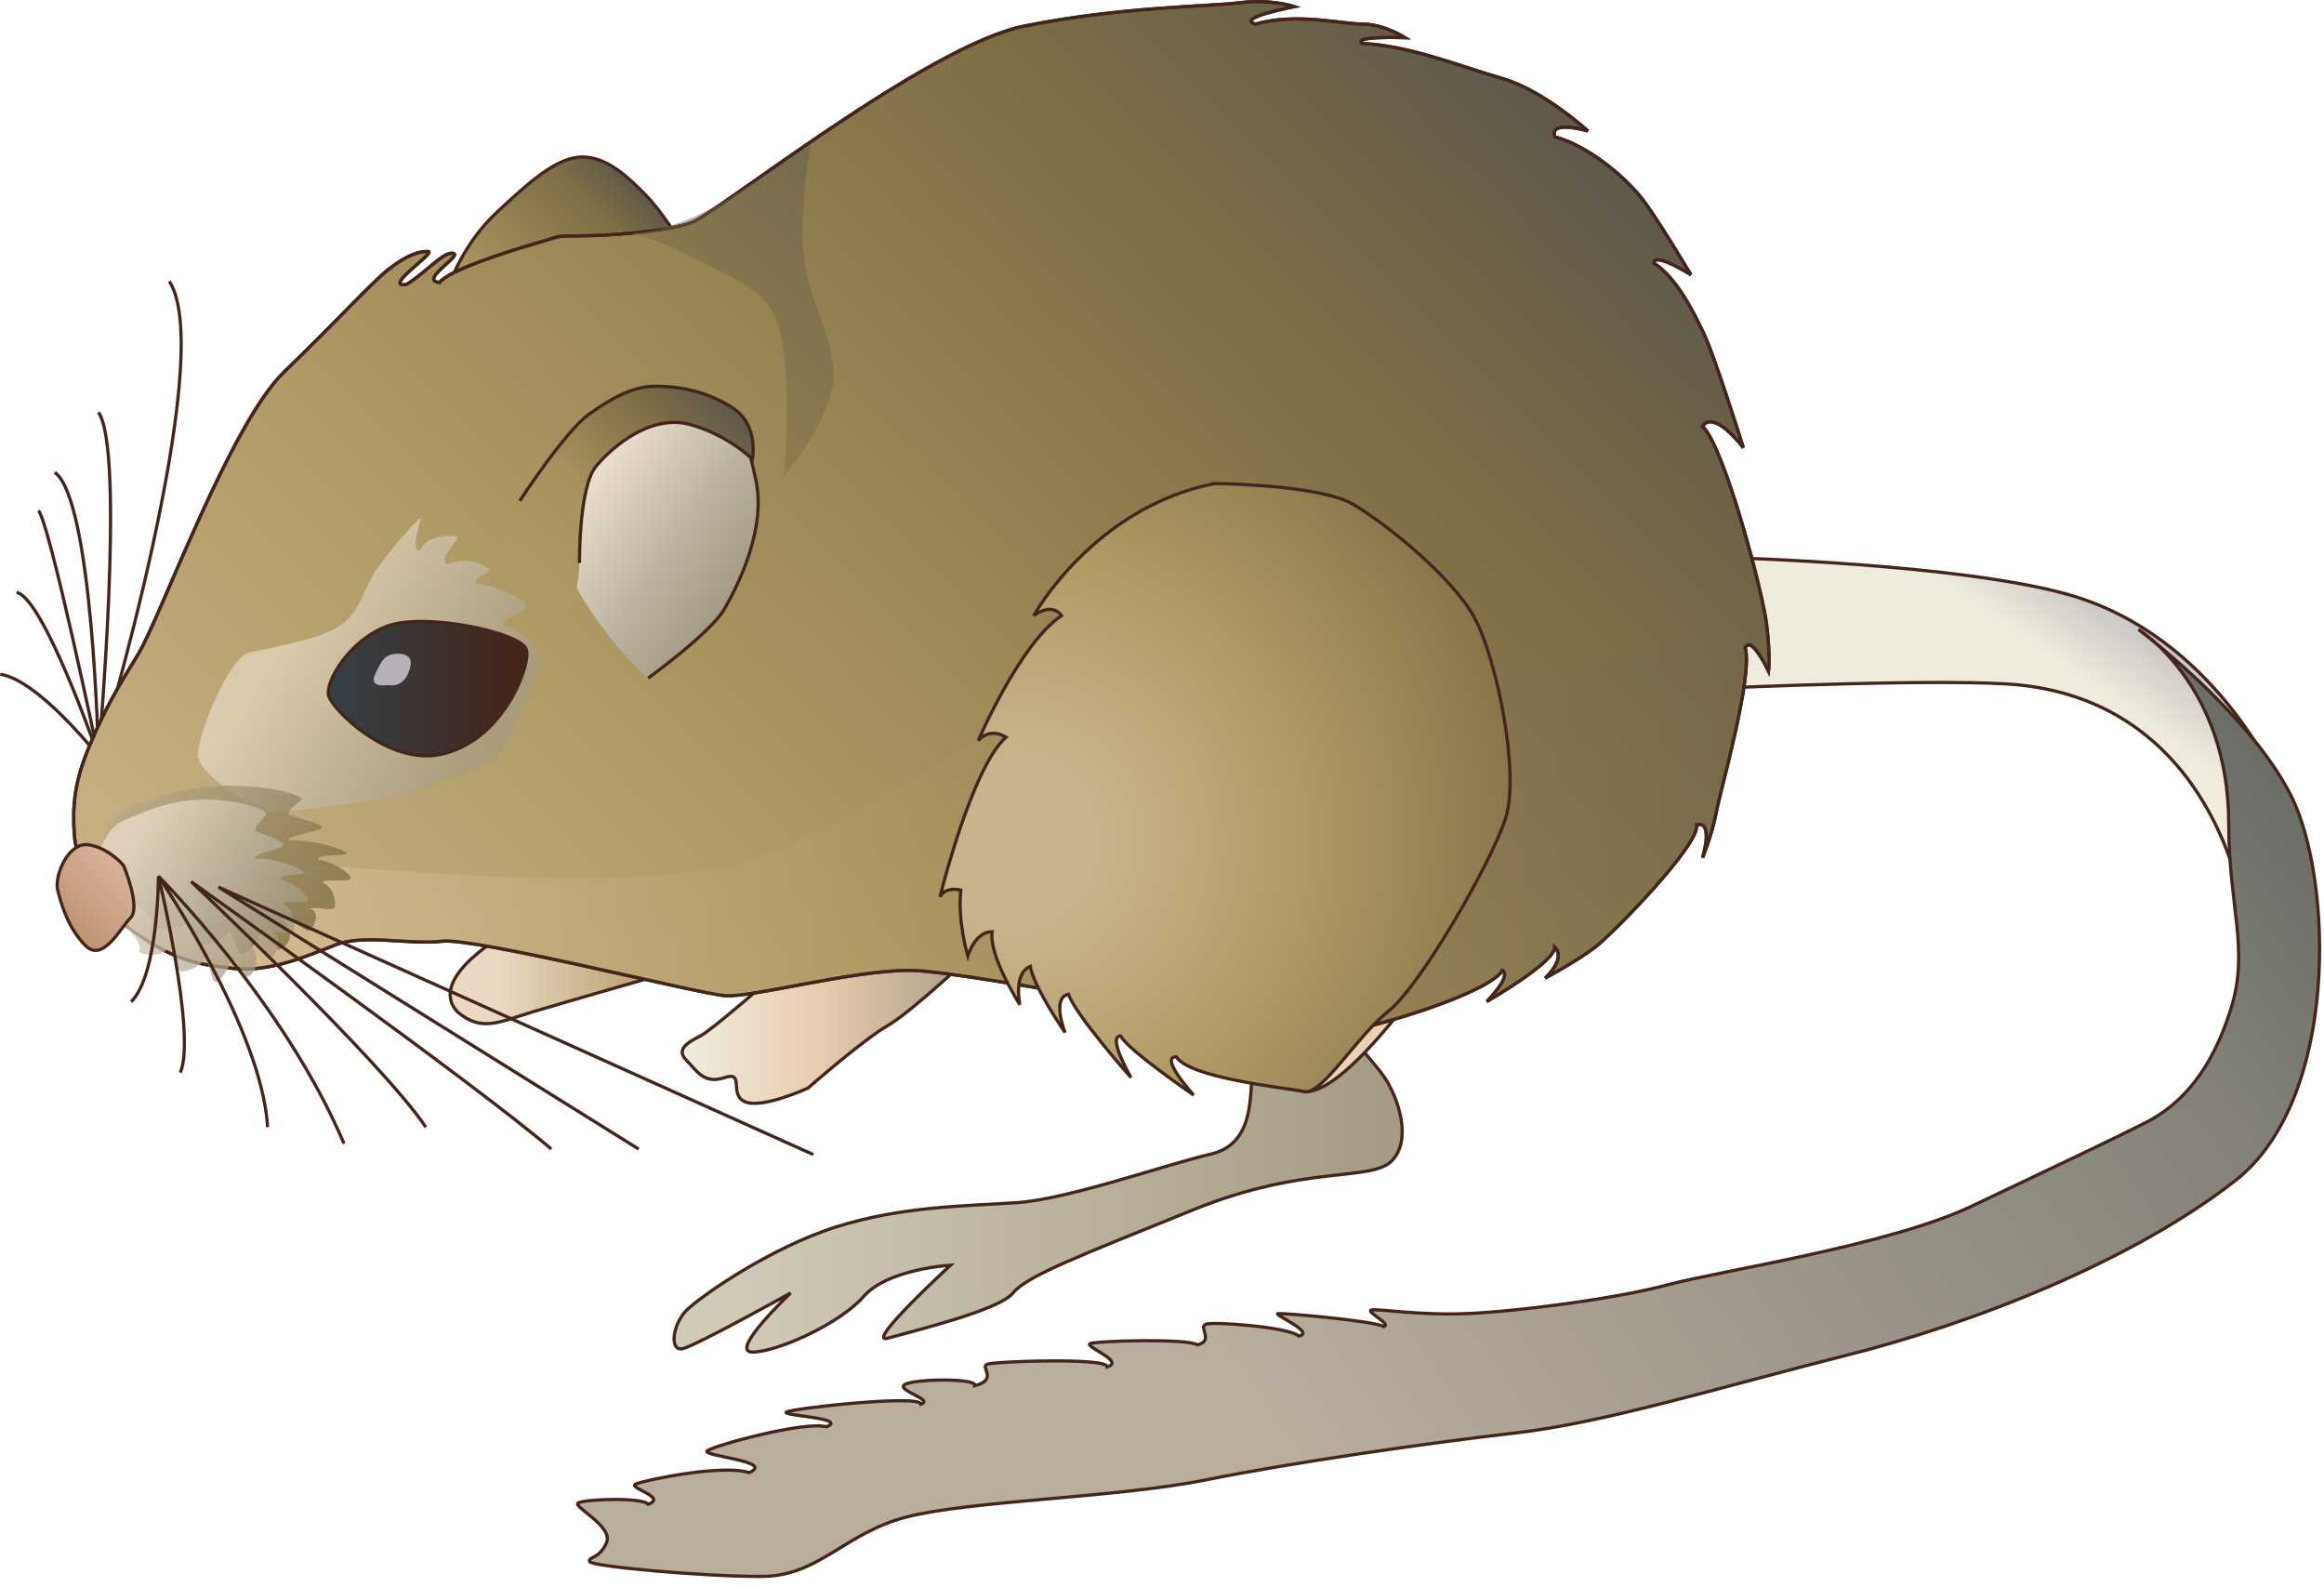
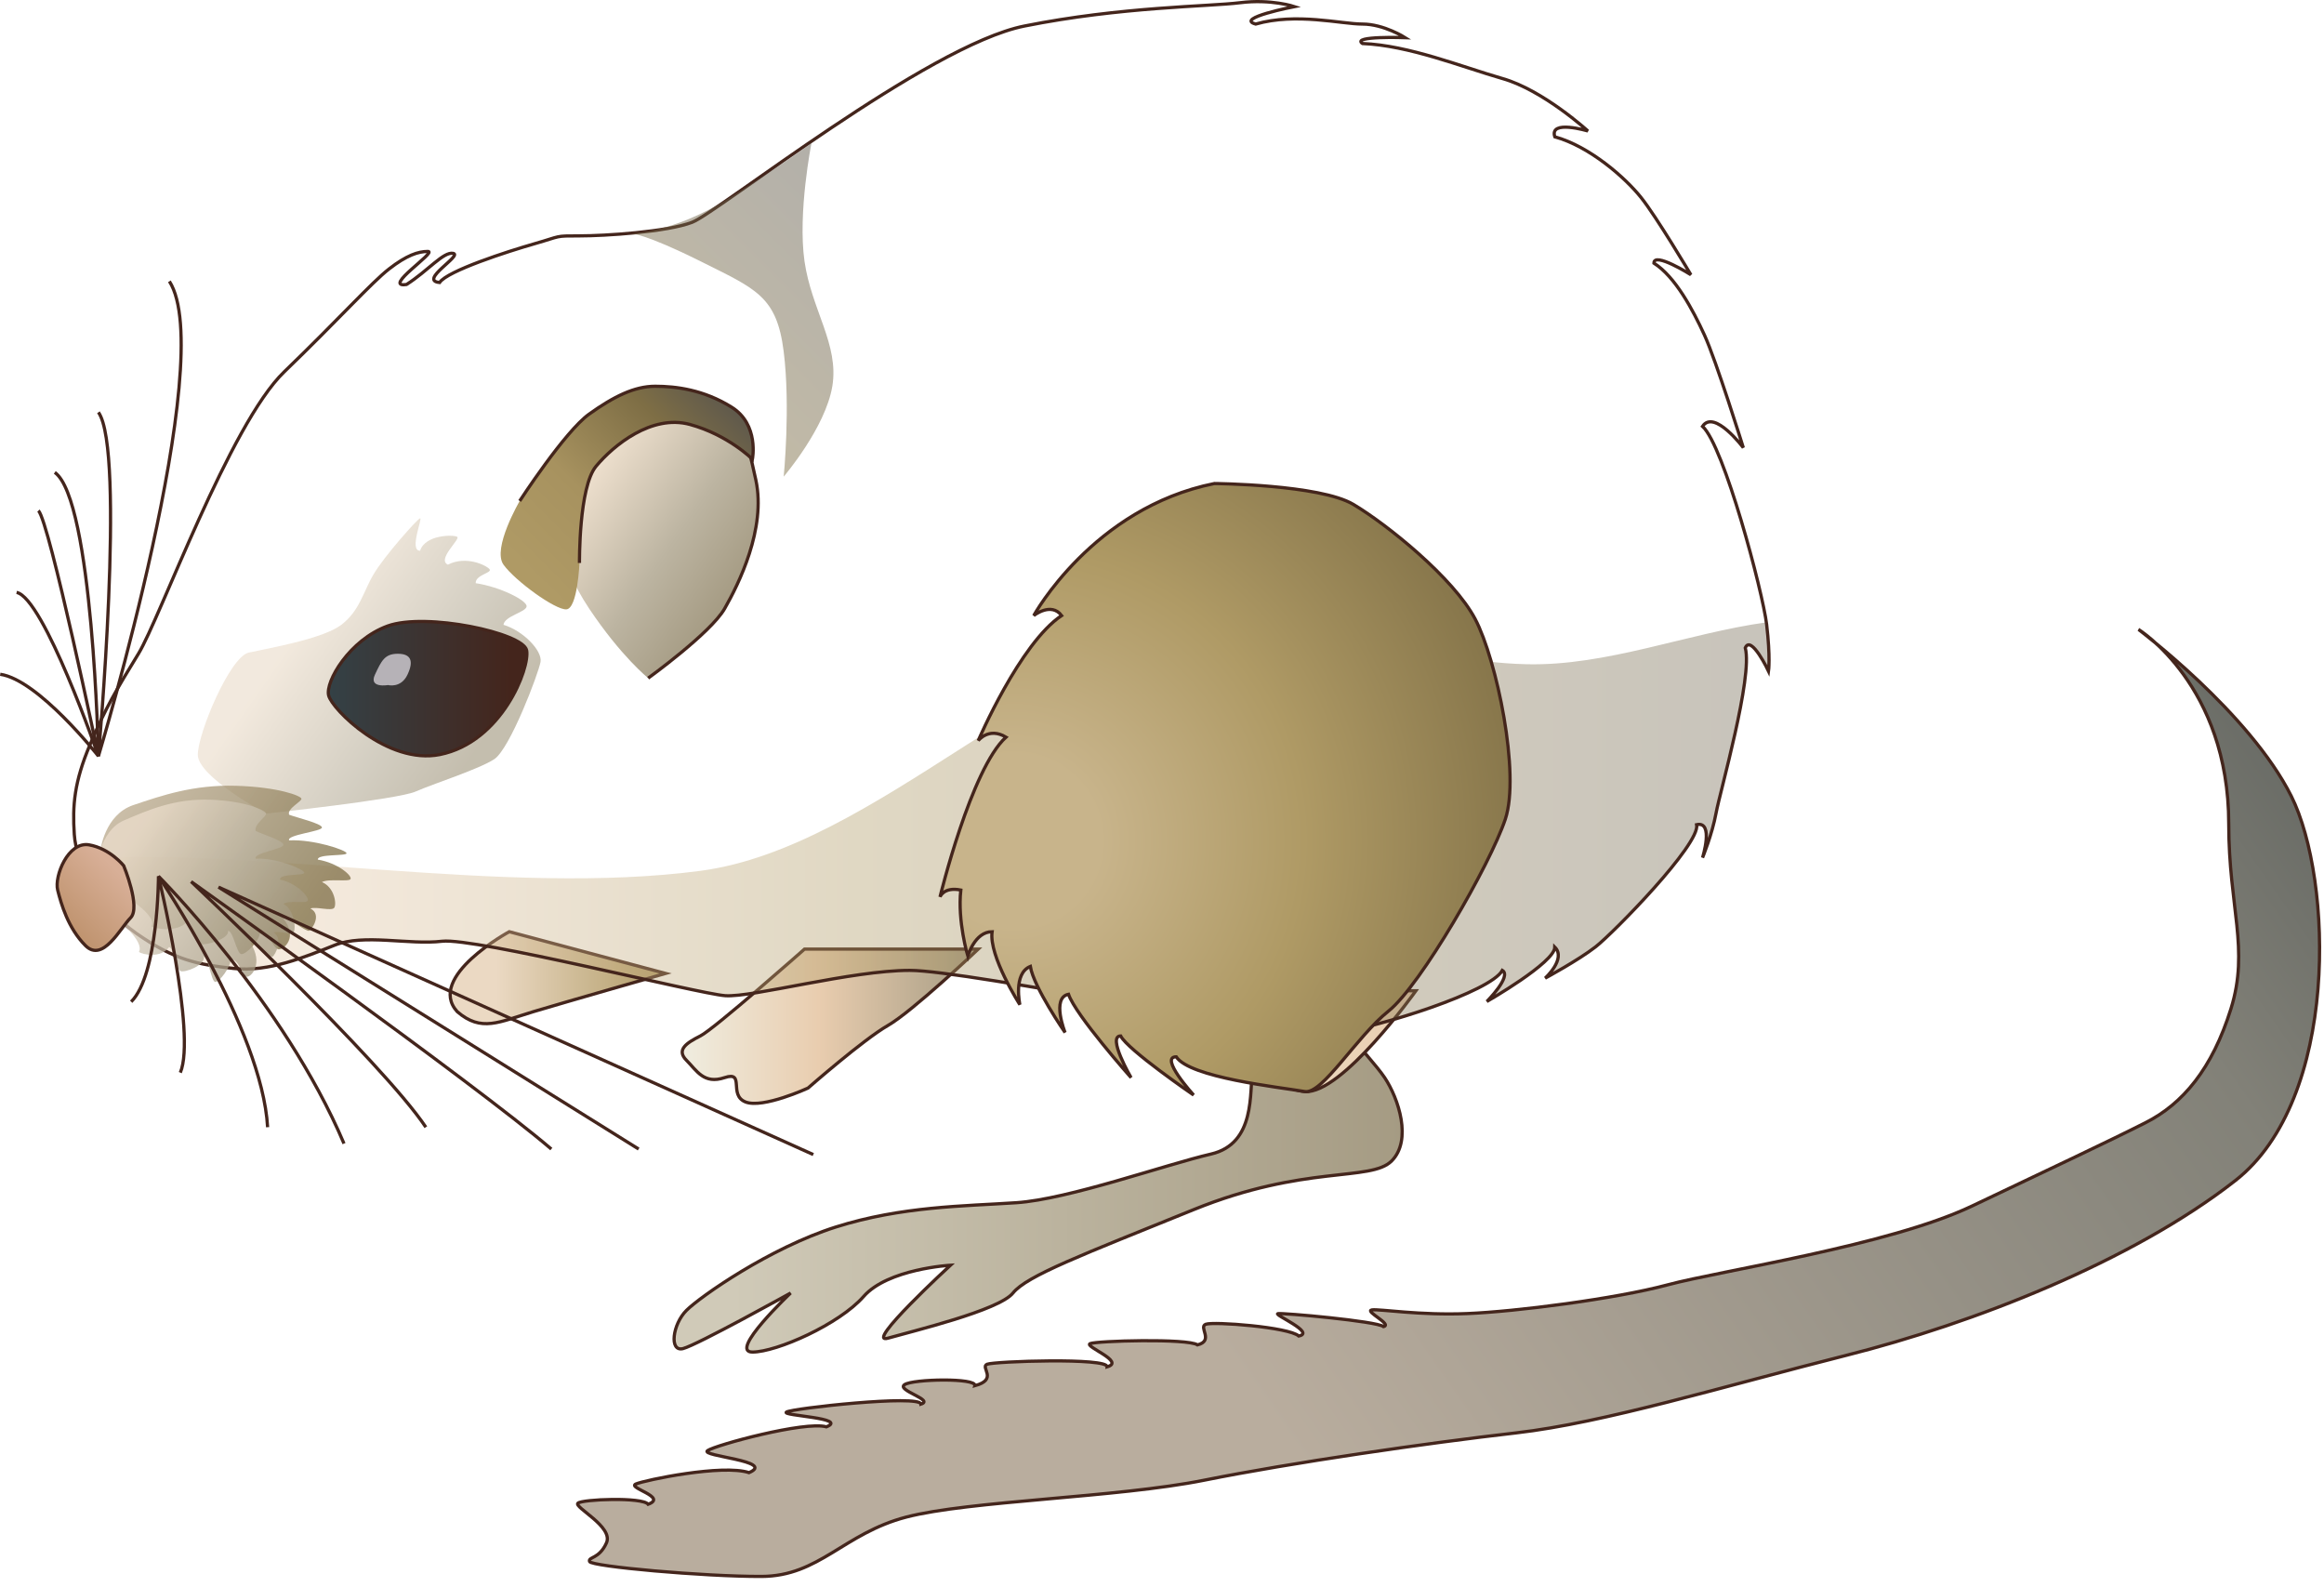
<svg xmlns="http://www.w3.org/2000/svg" xmlns:ns1="https://ian.umces.edu/media-library/" x="0px" y="0px" width="501" height="342" viewBox="0 0 501 342" xml:space="preserve">
  <title>Dipodomys ordii (Kangaroo Rat)</title>
  <desc>
    <ns1:title>Dipodomys ordii (Kangaroo Rat)</ns1:title>
    <ns1:descr>Illustration of Dipodomys ordii (Kangaroo Rat)</ns1:descr>
    <ns1:scene>
      <ns1:contains>mammal, kangaroo, rat, rodent, Chordata, Mammalia, Rodentia, Heteromyidae, Dipodomyinae, Dipodomys, ordii</ns1:contains>
      <ns1:when>2004-09-11</ns1:when>
    </ns1:scene>
  </desc>
  <defs>
</defs>
  <path fill="none" stroke="#44251C" stroke-width="0.696" d="M36.515,60.64c10.587,16.466-15.297,102.349-15.297,102.349  s5.882-65.884,0-74.117" />
  <path fill="none" stroke="#44251C" stroke-width="0.696" d="M11.81,101.832c8.236,5.864,9.408,61.157,9.408,61.157  s-10.584-50.58-12.936-52.924" />
  <path fill="none" stroke="#44251C" stroke-width="0.696" d="M3.58,127.696c5.875,1.182,17.638,35.293,17.638,35.293  S8.282,146.52,0.049,145.344" />
  <linearGradient id="ian_symbols_19ad7caeeaf3d9a4f97c5224493a1d73" gradientUnits="userSpaceOnUse" x1="414.099" y1="177.738" x2="449.817" y2="126.727">
    <stop offset="0.736" style="stop-color:#EFEBDD" />
    <stop offset="1" style="stop-color:#C8C5C4" />
  </linearGradient>
-   <path fill="url(#ian_symbols_19ad7caeeaf3d9a4f97c5224493a1d73)" stroke="#44251C" stroke-width="0.696" d="M372.029,148.28c0,0,49.011-2.161,63.506-0.612  c41.942,4.495,47.949,47.926,47.949,47.926l7.476-26.962c0,0-13.482-31.447-44.939-40.434c-23.37-6.676-73.529-7.988-73.529-7.988  L372.029,148.28z" />
  <linearGradient id="ian_symbols_bfeb30f53fc5c0f4f9cb49771ab87758" gradientUnits="userSpaceOnUse" x1="105.913" y1="69.652" x2="136.365" y2="39.2">
    <stop offset="0" style="stop-color:#AF9A65" />
    <stop offset="0.775" style="stop-color:#7E6E45" />
    <stop offset="1" style="stop-color:#5F594C" />
  </linearGradient>
-   <path fill="url(#ian_symbols_bfeb30f53fc5c0f4f9cb49771ab87758)" stroke="#44251C" stroke-width="0.696" d="M97.061,60.799c0,0,2.99-8.491,9.979-14.971  c6.996-6.497,12.979-11.991,18.474-11.991c5.498,0,9.989,4.499,13.476,7.988c3.5,3.49,7.489,9.986,7.489,9.986L97.061,60.799z" />
  <linearGradient id="ian_symbols_ccf267d0b9d36c3411a70d037b027ef9" gradientUnits="userSpaceOnUse" x1="147.069" y1="221.209" x2="210.888" y2="221.209">
    <stop offset="0.028" style="stop-color:#EFEBDD" />
    <stop offset="0.461" style="stop-color:#E9CDAF" />
    <stop offset="1" style="stop-color:#A59B83" />
  </linearGradient>
  <path fill="url(#ian_symbols_ccf267d0b9d36c3411a70d037b027ef9)" stroke="#44251C" stroke-width="0.696" d="M173.43,204.584c0,0-19.463,17.221-22.453,18.716  c-2.997,1.509-5.239,2.99-2.997,5.246c2.242,2.242,3.737,5.239,8.236,3.737c4.492-1.495,0.748,3.751,4.492,5.246  c3.745,1.495,13.476-2.99,13.476-2.99s11.981-10.492,17.22-13.489c5.24-2.996,19.483-16.466,19.483-16.466H173.43z" />
  <linearGradient id="ian_symbols_d896e18969ed37a4fdbe8dc98f7b5675" gradientUnits="userSpaceOnUse" x1="97.044" y1="210.745" x2="143.488" y2="210.745">
    <stop offset="0.213" style="stop-color:#EBD9C3" />
    <stop offset="1" style="stop-color:#AF9A65" />
  </linearGradient>
  <path fill="url(#ian_symbols_d896e18969ed37a4fdbe8dc98f7b5675)" stroke="#44251C" stroke-width="0.696" d="M143.488,209.825c0,0-20.964,5.986-28.457,8.229  c-7.489,2.256-11.237,4.505-16.476,0c-6.738-7.489,11.233-17.221,11.233-17.221L143.488,209.825z" />
  <linearGradient id="ian_symbols_3e2e753716a51fa4213dae2239e93fff" gradientUnits="userSpaceOnUse" x1="145.318" y1="252.13" x2="302.283" y2="252.13">
    <stop offset="0.079" style="stop-color:#D0CAB8" />
    <stop offset="1" style="stop-color:#A59B83" />
  </linearGradient>
  <path fill="url(#ian_symbols_3e2e753716a51fa4213dae2239e93fff)" stroke="#44251C" stroke-width="0.696" d="M282.028,213.555c0,0,13.469,14.243,16.473,18.729  c2.99,4.492,5.98,13.489,1.495,17.975c-4.499,4.492-18.716,0.754-42.681,10.485c-23.975,9.731-35.942,14.23-38.945,17.975  c-2.99,3.744-21.726,8.229-26.965,9.731c-5.239,1.502,13.49-15.725,13.49-15.725s-13.49,0.754-18.729,6.748  c-5.246,5.979-18.722,11.967-23.961,11.967s8.236-12.722,8.236-12.722s-20.217,11.233-23.214,11.98  c-2.997,0.741-2.25-5.246,0.754-8.236c2.997-2.989,17.974-13.469,32.198-17.974c14.216-4.492,27.712-4.492,38.946-5.24  c11.219-0.754,32.191-8.236,41.929-10.485c9.748-2.249,8.239-13.476,8.987-17.975c0.761-4.498-10.482-17.968-10.482-17.968  L282.028,213.555z" />
  <linearGradient id="ian_symbols_6f7aa19d614db4e4a9329025cc99caa8" gradientUnits="userSpaceOnUse" x1="269.293" y1="224.428" x2="305.242" y2="224.428">
    <stop offset="0.006" style="stop-color:#ECDBC5" />
    <stop offset="1" style="stop-color:#E9CDAF" />
  </linearGradient>
  <path fill="url(#ian_symbols_6f7aa19d614db4e4a9329025cc99caa8)" stroke="#44251C" stroke-width="0.696" d="M305.242,213.555c0,0-15.983,22.385-23.962,21.732  c-3.765-0.306-11.239-4.499-11.239-4.499l-0.748-17.233H305.242z" />
  <linearGradient id="ian_symbols_01c05236a53f91346964ffcbc08ebb98" gradientUnits="userSpaceOnUse" x1="87.085" y1="259.574" x2="330.372" y2="16.288">
    <stop offset="0" style="stop-color:#C8B084" />
    <stop offset="0.319" style="stop-color:#AF9A65" />
    <stop offset="0.775" style="stop-color:#7E6E45" />
    <stop offset="1" style="stop-color:#5F594C" />
  </linearGradient>
-   <path fill="url(#ian_symbols_01c05236a53f91346964ffcbc08ebb98)" stroke="#44251C" stroke-width="0.696" d="M19.37,160.593c3.35-7.958,5.861-12.15,10.482-19.694  c4.601-7.536,19.68-49.428,31.406-60.739C72.994,68.852,80.102,60.895,83.88,57.965c3.765-2.929,6.279-3.768,8.373-3.768  c2.086,0-10.061,7.961-4.608,7.119c4.608-2.929,7.958-7.119,10.051-6.704c2.1,0.425-7.536,5.868-2.929,6.283  c1.675-2.508,14.662-6.697,20.52-8.372c5.865-1.679,4.193-1.679,9.636-1.679c5.45,0,18.844-0.836,24.294-2.929  c5.45-2.086,50.682-38.123,71.626-42.303c20.944-4.189,39.788-4.189,46.492-5.029c6.7-0.839,11.729,0.839,11.729,0.839  s-12.993,2.515-8.372,3.765c8.779-2.504,18.416,0,23.023,0c4.621,0,9.215,2.929,9.215,2.929s-11.716-0.415-9.215,1.264  c10.058,0.411,21.365,5.015,30.159,7.543c8.807,2.501,18.443,11.312,18.443,11.312s-8.386-2.525-7.136,1.253  c7.557,2.086,15.209,8.848,18.565,13.048c3.357,4.179,10.765,16.68,10.765,16.68s-7.965-5.029-7.965-2.5  c4.607,2.929,8.386,10.044,10.887,15.487c2.515,5.457,8.386,24.297,8.386,24.297s-6.279-8.379-8.793-4.601  c4.607,4.18,12.966,35.596,13.822,42.717c0.836,7.119,0.407,10.058,0.407,10.058s-3.765-7.958-5.015-5.029  c1.672,6.283-5.45,30.992-6.293,35.599c-0.843,4.617-2.922,9.633-2.922,9.633s2.514-7.958-1.265-7.122  c0.843,4.187-18.008,23.404-21.772,26.326c-3.779,2.937-10.887,6.762-10.887,6.762s4.607-4.179,2.079-6.693  c0,3.337-14.651,11.723-14.651,11.723s5.437-5.443,3.344-6.707c-2.501,4.62-26.381,12.164-35.596,13.414  s-79.587-13.414-92.146-13.414c-12.572,0-33.931,5.871-39.795,5.456c-5.865-0.428-53.913-12.564-61.032-11.735  c-7.122,0.849-16.884-1.679-23.163,0.849c-6.283,2.501-14.24,5.858-21.773,5.016c-7.546-0.836-12.562-1.672-20.947-7.543  c-8.376-5.858-12.987-15.066-13.405-21.346C15.598,173.577,16.019,168.551,19.37,160.593z" />
  <linearGradient id="ian_symbols_39174797349057940d04a517a93134f0" gradientUnits="userSpaceOnUse" x1="17.171" y1="178.401" x2="381.368" y2="178.401">
    <stop offset="0.091" style="stop-color:#E9CDAF" />
    <stop offset="0.456" style="stop-color:#AF9A65" />
    <stop offset="0.77" style="stop-color:#887853" />
    <stop offset="1" style="stop-color:#6F654F" />
  </linearGradient>
  <path opacity="0.39" fill="url(#ian_symbols_39174797349057940d04a517a93134f0)" d="M380.775,134.148c-17.159,2.402-34.379,9.422-51.626,9.031  c-25.063-0.567-39.945-11.678-64.933-8.358c-39.014,5.185-75.33,47.848-113.174,52.884c-41.759,5.545-94.623-5.11-133.871-2.556  c1.886,5.484,6.018,11.702,12.253,16.059c8.386,5.871,13.401,6.707,20.947,7.543c7.533,0.843,15.491-2.515,21.773-5.016  c6.279-2.527,16.041,0,23.163-0.849c7.119-0.829,55.167,11.308,61.032,11.735c5.865,0.415,27.224-5.456,39.795-5.456  c12.558,0,82.931,14.664,92.146,13.414s33.095-8.794,35.596-13.414c2.093,1.264-3.344,6.707-3.344,6.707s14.651-8.386,14.651-11.723  c2.528,2.515-2.079,6.693-2.079,6.693s7.107-3.825,10.887-6.762c3.765-2.922,22.615-22.14,21.772-26.326  c3.778-0.836,1.265,7.122,1.265,7.122s2.079-5.016,2.922-9.633c0.843-4.607,7.965-29.316,6.293-35.599  c1.25-2.929,5.015,5.029,5.015,5.029s0.429-2.939-0.407-10.058C380.836,134.488,380.795,134.294,380.775,134.148z" />
  <path fill="none" stroke="#44251C" stroke-width="0.696" d="M19.37,160.593c3.35-7.958,5.861-12.15,10.482-19.694  c4.601-7.536,19.68-49.428,31.406-60.739C72.994,68.852,80.102,60.895,83.88,57.965c3.765-2.929,6.279-3.768,8.373-3.768  c2.086,0-10.061,7.961-4.608,7.119c4.608-2.929,7.958-7.119,10.051-6.704c2.1,0.425-7.536,5.868-2.929,6.283  c1.675-2.508,14.662-6.697,20.52-8.372c5.865-1.679,4.193-1.679,9.636-1.679c5.45,0,18.844-0.836,24.294-2.929  c5.45-2.086,50.682-38.123,71.626-42.303c20.944-4.189,39.788-4.189,46.492-5.029c6.7-0.839,11.729,0.839,11.729,0.839  s-12.993,2.515-8.372,3.765c8.779-2.504,18.416,0,23.023,0c4.621,0,9.215,2.929,9.215,2.929s-11.716-0.415-9.215,1.264  c10.058,0.411,21.365,5.015,30.159,7.543c8.807,2.501,18.443,11.312,18.443,11.312s-8.386-2.525-7.136,1.253  c7.557,2.086,15.209,8.848,18.565,13.048c3.357,4.179,10.765,16.68,10.765,16.68s-7.965-5.029-7.965-2.5  c4.607,2.929,8.386,10.044,10.887,15.487c2.515,5.457,8.386,24.297,8.386,24.297s-6.279-8.379-8.793-4.601  c4.607,4.18,12.966,35.596,13.822,42.717c0.836,7.119,0.407,10.058,0.407,10.058s-3.765-7.958-5.015-5.029  c1.672,6.283-5.45,30.992-6.293,35.599c-0.843,4.617-2.922,9.633-2.922,9.633s2.514-7.958-1.265-7.122  c0.843,4.187-18.008,23.404-21.772,26.326c-3.779,2.937-10.887,6.762-10.887,6.762s4.607-4.179,2.079-6.693  c0,3.337-14.651,11.723-14.651,11.723s5.437-5.443,3.344-6.707c-2.501,4.62-26.381,12.164-35.596,13.414  s-79.587-13.414-92.146-13.414c-12.572,0-33.931,5.871-39.795,5.456c-5.865-0.428-53.913-12.564-61.032-11.735  c-7.122,0.849-16.884-1.679-23.163,0.849c-6.283,2.501-14.24,5.858-21.773,5.016c-7.546-0.836-12.562-1.672-20.947-7.543  c-8.376-5.858-12.987-15.066-13.405-21.346C15.598,173.577,16.019,168.551,19.37,160.593z" />
  <linearGradient id="ian_symbols_f2fa0f29ebe455848dcbaec40fe747c3" gradientUnits="userSpaceOnUse" x1="58.393" y1="132.138" x2="105.769" y2="165.31">
    <stop offset="0.118" style="stop-color:#ECDECC" />
    <stop offset="0.618" style="stop-color:#BCB4A1" />
    <stop offset="0.921" style="stop-color:#A59B83" />
  </linearGradient>
  <path opacity="0.65" fill="url(#ian_symbols_f2fa0f29ebe455848dcbaec40fe747c3)" d="M80.581,123.71c2.3-3.863,9.358-11.811,9.979-11.991c0.628-0.17-2.45,7.023,0,6.993  c1.125-3.514,7.217-3.469,7.995-3.004c0.775,0.489-4.448,4.873-1.998,6.004c3.938-2.035,8.396,0.194,8.987,0.999  c0.598,0.785-3.099,1.2-2.99,2.994c5.24,0.785,11.053,3.714,10.972,4.988c-0.088,1.271-4.743,2.056-4.988,3.986  c4.24,1.274,8.413,5.583,7.988,8.002c-0.421,2.409-6.588,18.759-9.983,20.968c-3.395,2.205-13.126,5.284-16.976,6.982  c-3.853,1.695-32.205,4.74-32.205,4.74s-14.804-7.965-14.716-12.722c0.061-4.774,6.945-21.07,10.968-21.974  c4.033-0.9,15.99-2.942,19.969-5.997C77.578,131.644,78.277,127.549,80.581,123.71z" />
  <radialGradient id="ian_symbols_712a0890daf95c440159e8f5c5eba07a" cx="218.637" cy="181.262" r="120.327" gradientUnits="userSpaceOnUse">
    <stop offset="0.154" style="stop-color:#C8B48B" />
    <stop offset="0.519" style="stop-color:#AF9A65" />
    <stop offset="1" style="stop-color:#7E6E45" />
  </radialGradient>
  <path fill="url(#ian_symbols_712a0890daf95c440159e8f5c5eba07a)" stroke="#44251C" stroke-width="0.696" d="M281.28,235.288c-5.857-0.999-24.726-3.004-27.716-7.489  c-3.73,0,3.751,8.236,3.751,8.236s-14.236-9.744-15.725-12.734c-2.997,0,2.243,8.983,2.243,8.983s-11.981-13.482-13.49-17.968  c-3.737,0.748-0.741,8.243-0.741,8.243s-6.748-9.738-7.489-14.243c-3.744,1.509-2.249,8.243-2.249,8.243s-6.735-10.479-5.987-15.726  c-3.737,0-5.239,5.246-5.239,5.246s-2.25-7.488-1.509-14.229c-3.73-0.741-4.485,1.495-4.485,1.495s6.734-27.706,14.23-34.451  c-3.745-2.243-5.987,0.754-5.987,0.754s8.977-20.968,17.974-26.961c-2.256-2.994-6.007,0-6.007,0s12.735-23.217,38.946-28.46  c0,0,22.722,0.197,29.959,4.499c7.244,4.302,21.623,15.895,26.258,24.709c4.642,8.814,9.745,33.4,6.497,43.138  c-3.248,9.738-18.199,35.779-25.157,41.345C292.398,223.484,285.085,235.94,281.28,235.288z" />
  <linearGradient id="ian_symbols_ab7a4d76d98e5874e9afca632ffab910" gradientUnits="userSpaceOnUse" x1="122.908" y1="100.038" x2="159.929" y2="125.959">
    <stop offset="0.118" style="stop-color:#ECDECC" />
    <stop offset="0.618" style="stop-color:#BCB4A1" />
    <stop offset="1" style="stop-color:#A59B83" />
  </linearGradient>
  <path fill="url(#ian_symbols_ab7a4d76d98e5874e9afca632ffab910)" d="M127.009,131.188c6.911,10.336,12.722,14.984,12.722,14.984s13.489-9.735,16.486-14.984  c2.997-5.239,8.984-17.22,6.734-27.702c-2.243-10.486-2.99-11.227-7.482-14.984c-4.492-3.734-16.479-0.744-25.47,4.499  c-8.984,5.243-11.23,17.22-11.23,17.22S120.101,120.856,127.009,131.188z" />
  <path fill="none" stroke="#44251C" stroke-width="0.696" d="M139.73,146.173c0,0,13.489-9.735,16.486-14.984  c2.997-5.239,8.984-17.22,6.734-27.702c-2.243-10.486-2.99-11.227-7.482-14.984c-4.492-3.734-16.479-0.744-25.47,4.499  c-8.984,5.243-11.23,17.22-11.23,17.22" />
  <linearGradient id="ian_symbols_dda89fcfa891f054d5d366806740ebe4" gradientUnits="userSpaceOnUse" x1="112.595" y1="125.998" x2="154.456" y2="84.137">
    <stop offset="0.045" style="stop-color:#AF9A65" />
    <stop offset="0.393" style="stop-color:#A7925F" />
    <stop offset="0.775" style="stop-color:#7E6E45" />
    <stop offset="1" style="stop-color:#5F594C" />
  </linearGradient>
  <path fill="url(#ian_symbols_dda89fcfa891f054d5d366806740ebe4)" d="M124.923,121.352c0,0-0.163-16.371,3.581-20.859c3.751-4.499,11.981-11.237,20.224-9.001  c8.236,2.25,13.476,7.492,13.476,7.492s1.502-7.492-4.492-11.226c-5.994-3.745-11.974-4.499-16.473-4.499  c-4.499,0-8.984,2.25-14.23,5.997c-5.239,3.745-14.971,18.729-14.971,18.729s-5.994,10.228-3.5,13.727  c2.494,3.483,11.162,9.786,13.561,9.636C124.519,131.188,124.923,121.352,124.923,121.352z" />
  <path fill="none" stroke="#44251C" stroke-width="0.696" d="M112.038,107.985c0,0,9.731-14.984,14.971-18.729  c5.247-3.748,9.731-5.997,14.23-5.997c4.499,0,10.479,0.754,16.473,4.499c5.994,3.734,4.492,11.226,4.492,11.226  s-5.239-5.243-13.476-7.492c-8.243-2.236-16.473,4.502-20.224,9.001c-3.744,4.488-3.581,20.859-3.581,20.859" />
  <linearGradient id="ian_symbols_5c38a93c1dc51994551406c953288e44" gradientUnits="userSpaceOnUse" x1="70.778" y1="148.443" x2="113.588" y2="148.443">
    <stop offset="0.006" style="stop-color:#344146" />
    <stop offset="0.921" style="stop-color:#44251C" />
  </linearGradient>
  <path fill="url(#ian_symbols_5c38a93c1dc51994551406c953288e44)" stroke="#44251C" stroke-width="0.696" d="M70.85,149.914c-0.754-2.99,4.489-11.988,12.722-14.978  c8.247-2.994,29.208,1.501,29.955,5.239c0.751,3.748-5.317,19.789-18.718,22.473C83.571,164.892,71.59,152.911,70.85,149.914z" />
  <path fill="#B6B2B7" d="M80.833,145.418c1.4-2.99,2.11-4.499,4.914-4.499s3.513,1.509,2.1,4.499c-1.4,2.994-4.2,2.25-4.2,2.25  S79.422,148.412,80.833,145.418z" />
  <linearGradient id="ian_symbols_44e89a5044ce2cf43983fe5afacf075d" gradientUnits="userSpaceOnUse" x1="28.086" y1="171.358" x2="69.015" y2="200.017">
    <stop offset="0" style="stop-color:#B9A88B" />
    <stop offset="0.921" style="stop-color:#7E6E45" />
  </linearGradient>
  <path opacity="0.75" fill="url(#ian_symbols_44e89a5044ce2cf43983fe5afacf075d)" d="M21.67,183.212c0,0,0.887-7.598,7.074-9.677c6.177-2.079,12.949-4.414,22.093-4.159  c9.146,0.265,14.036,2.165,14.145,2.779c0.115,0.605-3.17,2.145-2.654,3.459c1.434,0.571,7.102,1.91,7.078,2.76  c-0.031,0.849-7.693,1.569-7.078,2.766c5.317-0.245,12.3,2.093,12.382,2.772c0.075,0.666-6.344,0.095-6.198,1.379  c4.332,0.728,7.366,3.433,7.071,4.166c-0.289,0.714-4.733-0.149-6.177,0.68c2.729,1.155,3.184,4.729,2.654,5.531  c-0.544,0.803-4.013-0.319-5.138,0.17c2.569,1.299,0.296,4.561-0.295,4.798c-0.615,0.231-4.607-2.97-5.624-2.711  c3.374,4.077,0.211,6.782-0.914,6.7c-1.125-0.081-2.035-3.588-4.084-3.438c-0.095,1.604-2.959,4.566-3.979,4.479  c-1.02-0.089-1.74-5.029-2.864-5.029c0.319,1.761-4.798,3.194-5.909,2.875c-1.139-0.313-1.743-4.553-2.963-4.798  c-2.036,2.324-6.833,1.522-7.659,0.965c1.43-2.079-5.199-6.238-5.199-6.238L21.67,183.212z" />
  <linearGradient id="ian_symbols_387753d0b57e97d48d42c6e15e17a164" gradientUnits="userSpaceOnUse" x1="25.093" y1="177.193" x2="61.88" y2="202.952">
    <stop offset="0.118" style="stop-color:#ECDECC" />
    <stop offset="0.618" style="stop-color:#BCB4A1" />
    <stop offset="0.921" style="stop-color:#A59B83" />
  </linearGradient>
  <path opacity="0.75" fill="url(#ian_symbols_387753d0b57e97d48d42c6e15e17a164)" d="M20.671,187.351c0,0,0.748-8.236,5.994-10.485c5.243-2.25,10.975-4.771,18.719-4.489  c7.747,0.289,11.885,2.338,11.98,2.994c0.092,0.669-2.684,2.338-2.239,3.744c1.207,0.639,6.004,2.079,5.984,2.99  c-0.021,0.938-6.514,1.699-5.984,2.99c4.499-0.245,10.408,2.283,10.482,3.01c0.064,0.734-5.369,0.103-5.239,1.495  c3.669,0.782,6.238,3.718,5.983,4.499c-0.245,0.781-4.013-0.156-5.243,0.741c2.314,1.25,2.694,5.116,2.249,5.993  c-0.445,0.884-3.394-0.347-4.349,0.184c2.175,1.406,0.251,4.94-0.255,5.198c-0.509,0.231-3.894-3.221-4.753-2.949  c2.854,4.431,0.17,7.354-0.785,7.271c-0.945-0.095-1.719-3.9-3.459-3.724c-0.088,1.739-2.508,4.934-3.364,4.845  c-0.87-0.095-1.475-5.443-2.43-5.443c0.262,1.89-4.054,3.459-5.012,3.113c-0.955-0.354-1.461-4.934-2.501-5.192  c-1.74,2.501-5.793,1.631-6.493,1.04c1.206-2.25-4.403-6.748-4.403-6.748L20.671,187.351z" />
  <linearGradient id="ian_symbols_0839353cccb4104475f64fc410b600c4" gradientUnits="userSpaceOnUse" x1="162.841" y1="387.652" x2="486.993" y2="160.678">
    <stop offset="0.348" style="stop-color:#B9AD9E" />
    <stop offset="0.882" style="stop-color:#828178" />
    <stop offset="1" style="stop-color:#6B6D67" />
  </linearGradient>
  <path fill="url(#ian_symbols_0839353cccb4104475f64fc410b600c4)" d="M493.957,171.625c8.983,17.975,10.343,65.32-12.056,82.839  c-22.398,17.52-56.757,30.853-83.77,37.655c-26.985,6.815-52.184,14.549-71.293,16.744c-19.123,2.182-48.48,6.429-67.28,10.207  c-18.79,3.758-50.668,4.417-64.178,7.938c-13.503,3.521-18.763,12.755-31.206,12.796c-12.429,0.041-36.73-2.147-37.077-3.207  c-0.34-1.061,2.059-0.489,3.636-4.01c1.597-3.5-7.074-7.706-6.15-8.569c0.911-0.863,13.924-1.359,15.147,0.231  c4.268-1.57-4.58-3.541-2.65-4.37c1.923-0.829,18.695-4.328,24.396-2.446c5.905-2.528-10.689-3.547-8.943-4.75  c1.726-1.189,20.944-6.429,25.626-5.124c4.805-1.937-9.765-2.385-8.63-3.174c1.121-0.809,28.875-3.832,28.99-1.719  c3.024-0.911-5.355-2.97-3.52-4.2c1.821-1.243,15.644-1.488,15.154,0.231c5.13-1.38,1.067-3.976,2.637-4.628  c1.556-0.632,26.088-1.481,25.877,0.558c4.05-1.129-4.995-4.391-3.669-5.002c1.332-0.604,21.025-1.176,23.159,0.271  c3.615-0.917,0.156-3.813,1.768-4.444c1.638-0.632,17.902,0.599,20.063,2.528c3.711-0.721-5.478-4.621-4.512-4.818  c0.965-0.197,21.297,1.61,22.778,2.793c2.025-0.476-4.199-3.343-2.501-3.602c1.699-0.23,10.262,1.224,20.604,0.788  c10.33-0.421,31.776-3.14,43.18-6.197c11.417-3.058,47.665-8.468,65.517-16.948c17.846-8.495,29.378-13.904,37.438-17.981  c8.08-4.063,14.42-11.668,18.443-24.553c4.029-12.878-0.469-21.868-0.469-39.843c0-29.952-19.463-41.942-19.463-41.942  S484.965,153.651,493.957,171.625z" />
  <linearGradient id="ian_symbols_e121e8b78571cd5455c72f818ba56d1a" gradientUnits="userSpaceOnUse" x1="462.287" y1="137.508" x2="463.365" y2="136.754">
    <stop offset="0.348" style="stop-color:#757965" />
    <stop offset="0.882" style="stop-color:#828178" />
  </linearGradient>
  <path fill="url(#ian_symbols_e121e8b78571cd5455c72f818ba56d1a)" d="M464.647,138.585c-2.134-1.954-3.643-2.908-3.643-2.908S462.411,136.748,464.647,138.585z" />
  <linearGradient id="ian_symbols_15ff3cec12742314c1a2b026edf5889e" gradientUnits="userSpaceOnUse" x1="13.757" y1="199.16" x2="26.519" y2="186.398">
    <stop offset="0" style="stop-color:#BF936E" />
    <stop offset="0.899" style="stop-color:#D8AF97" />
  </linearGradient>
  <path fill="url(#ian_symbols_15ff3cec12742314c1a2b026edf5889e)" stroke="#44251C" stroke-width="0.696" d="M19.172,182.105c-4.492-0.741-7.485,6.755-6.741,9.745  c0.751,2.99,2.25,8.236,5.997,11.98c3.738,3.744,7.482-3.744,9.725-6.001c2.246-2.235-1.488-11.226-1.488-11.226  S23.668,182.866,19.172,182.105z" />
  <linearGradient id="ian_symbols_9504f2bf15c96354c5d652dda6f9734c" gradientUnits="userSpaceOnUse" x1="147.603" y1="81.4" x2="186.549" y2="42.455">
    <stop offset="0.006" style="stop-color:#7E6E45" />
    <stop offset="1" style="stop-color:#5F594C" />
  </linearGradient>
  <path opacity="0.48" fill="url(#ian_symbols_9504f2bf15c96354c5d652dda6f9734c)" d="M174.938,30.844c0,0-2.997,14.984-1.508,25.463c1.508,10.485,7.489,17.974,6,26.951  c-1.502,9.001-10.486,19.483-10.486,19.483s1.495-14.984,0-26.972c-1.502-11.97-5.994-13.476-17.968-19.462  C138.99,50.317,136,50.317,136,50.317s8.977,0,20.965-7.492C168.945,35.346,174.938,30.844,174.938,30.844z" />
  <path fill="none" stroke="#44251C" stroke-width="0.696" d="M493.957,171.625c8.983,17.975,10.343,65.32-12.056,82.839  c-22.398,17.52-56.757,30.853-83.77,37.655c-26.985,6.815-52.184,14.549-71.293,16.744c-19.123,2.182-48.48,6.429-67.28,10.207  c-18.79,3.758-50.668,4.417-64.178,7.938c-13.503,3.521-18.763,12.755-31.206,12.796c-12.429,0.041-36.73-2.147-37.077-3.207  c-0.34-1.061,2.059-0.489,3.636-4.01c1.597-3.5-7.074-7.706-6.15-8.569c0.911-0.863,13.924-1.359,15.147,0.231  c4.268-1.57-4.58-3.541-2.65-4.37c1.923-0.829,18.695-4.328,24.396-2.446c5.905-2.528-10.689-3.547-8.943-4.75  c1.726-1.189,20.944-6.429,25.626-5.124c4.805-1.937-9.765-2.385-8.63-3.174c1.121-0.809,28.875-3.832,28.99-1.719  c3.024-0.911-5.355-2.97-3.52-4.2c1.821-1.243,15.644-1.488,15.154,0.231c5.13-1.38,1.067-3.976,2.637-4.628  c1.556-0.632,26.088-1.481,25.877,0.558c4.05-1.129-4.995-4.391-3.669-5.002c1.332-0.604,21.025-1.176,23.159,0.271  c3.615-0.917,0.156-3.813,1.768-4.444c1.638-0.632,17.902,0.599,20.063,2.528c3.711-0.721-5.478-4.621-4.512-4.818  c0.965-0.197,21.297,1.61,22.778,2.793c2.025-0.476-4.199-3.343-2.501-3.602c1.699-0.23,10.262,1.224,20.604,0.788  c10.33-0.421,31.776-3.14,43.18-6.197c11.417-3.058,47.665-8.468,65.517-16.948c17.846-8.495,29.378-13.904,37.438-17.981  c8.08-4.063,14.42-11.668,18.443-24.553c4.029-12.878-0.469-21.868-0.469-39.843c0-29.952-19.463-41.942-19.463-41.942  S484.965,153.651,493.957,171.625z" />
  <polyline fill="none" stroke="#44251C" stroke-width="0.696" points="175.326,248.872 47.103,191.224 137.678,247.683 " />
  <path fill="none" stroke="#44251C" stroke-width="0.696" d="M28.279,215.933c5.878-5.885,5.878-27.06,5.878-27.06  s8.233,34.107,4.713,42.337" />
  <path fill="none" stroke="#44251C" stroke-width="0.696" d="M57.69,242.973c-1.175-21.154-23.533-54.1-23.533-54.1  s27.057,27.053,40.002,57.634" />
  <path fill="none" stroke="#44251C" stroke-width="0.696" d="M91.804,242.973c-9.412-14.101-50.59-52.931-50.59-52.931  s61.181,43.532,77.637,57.641" />
</svg>